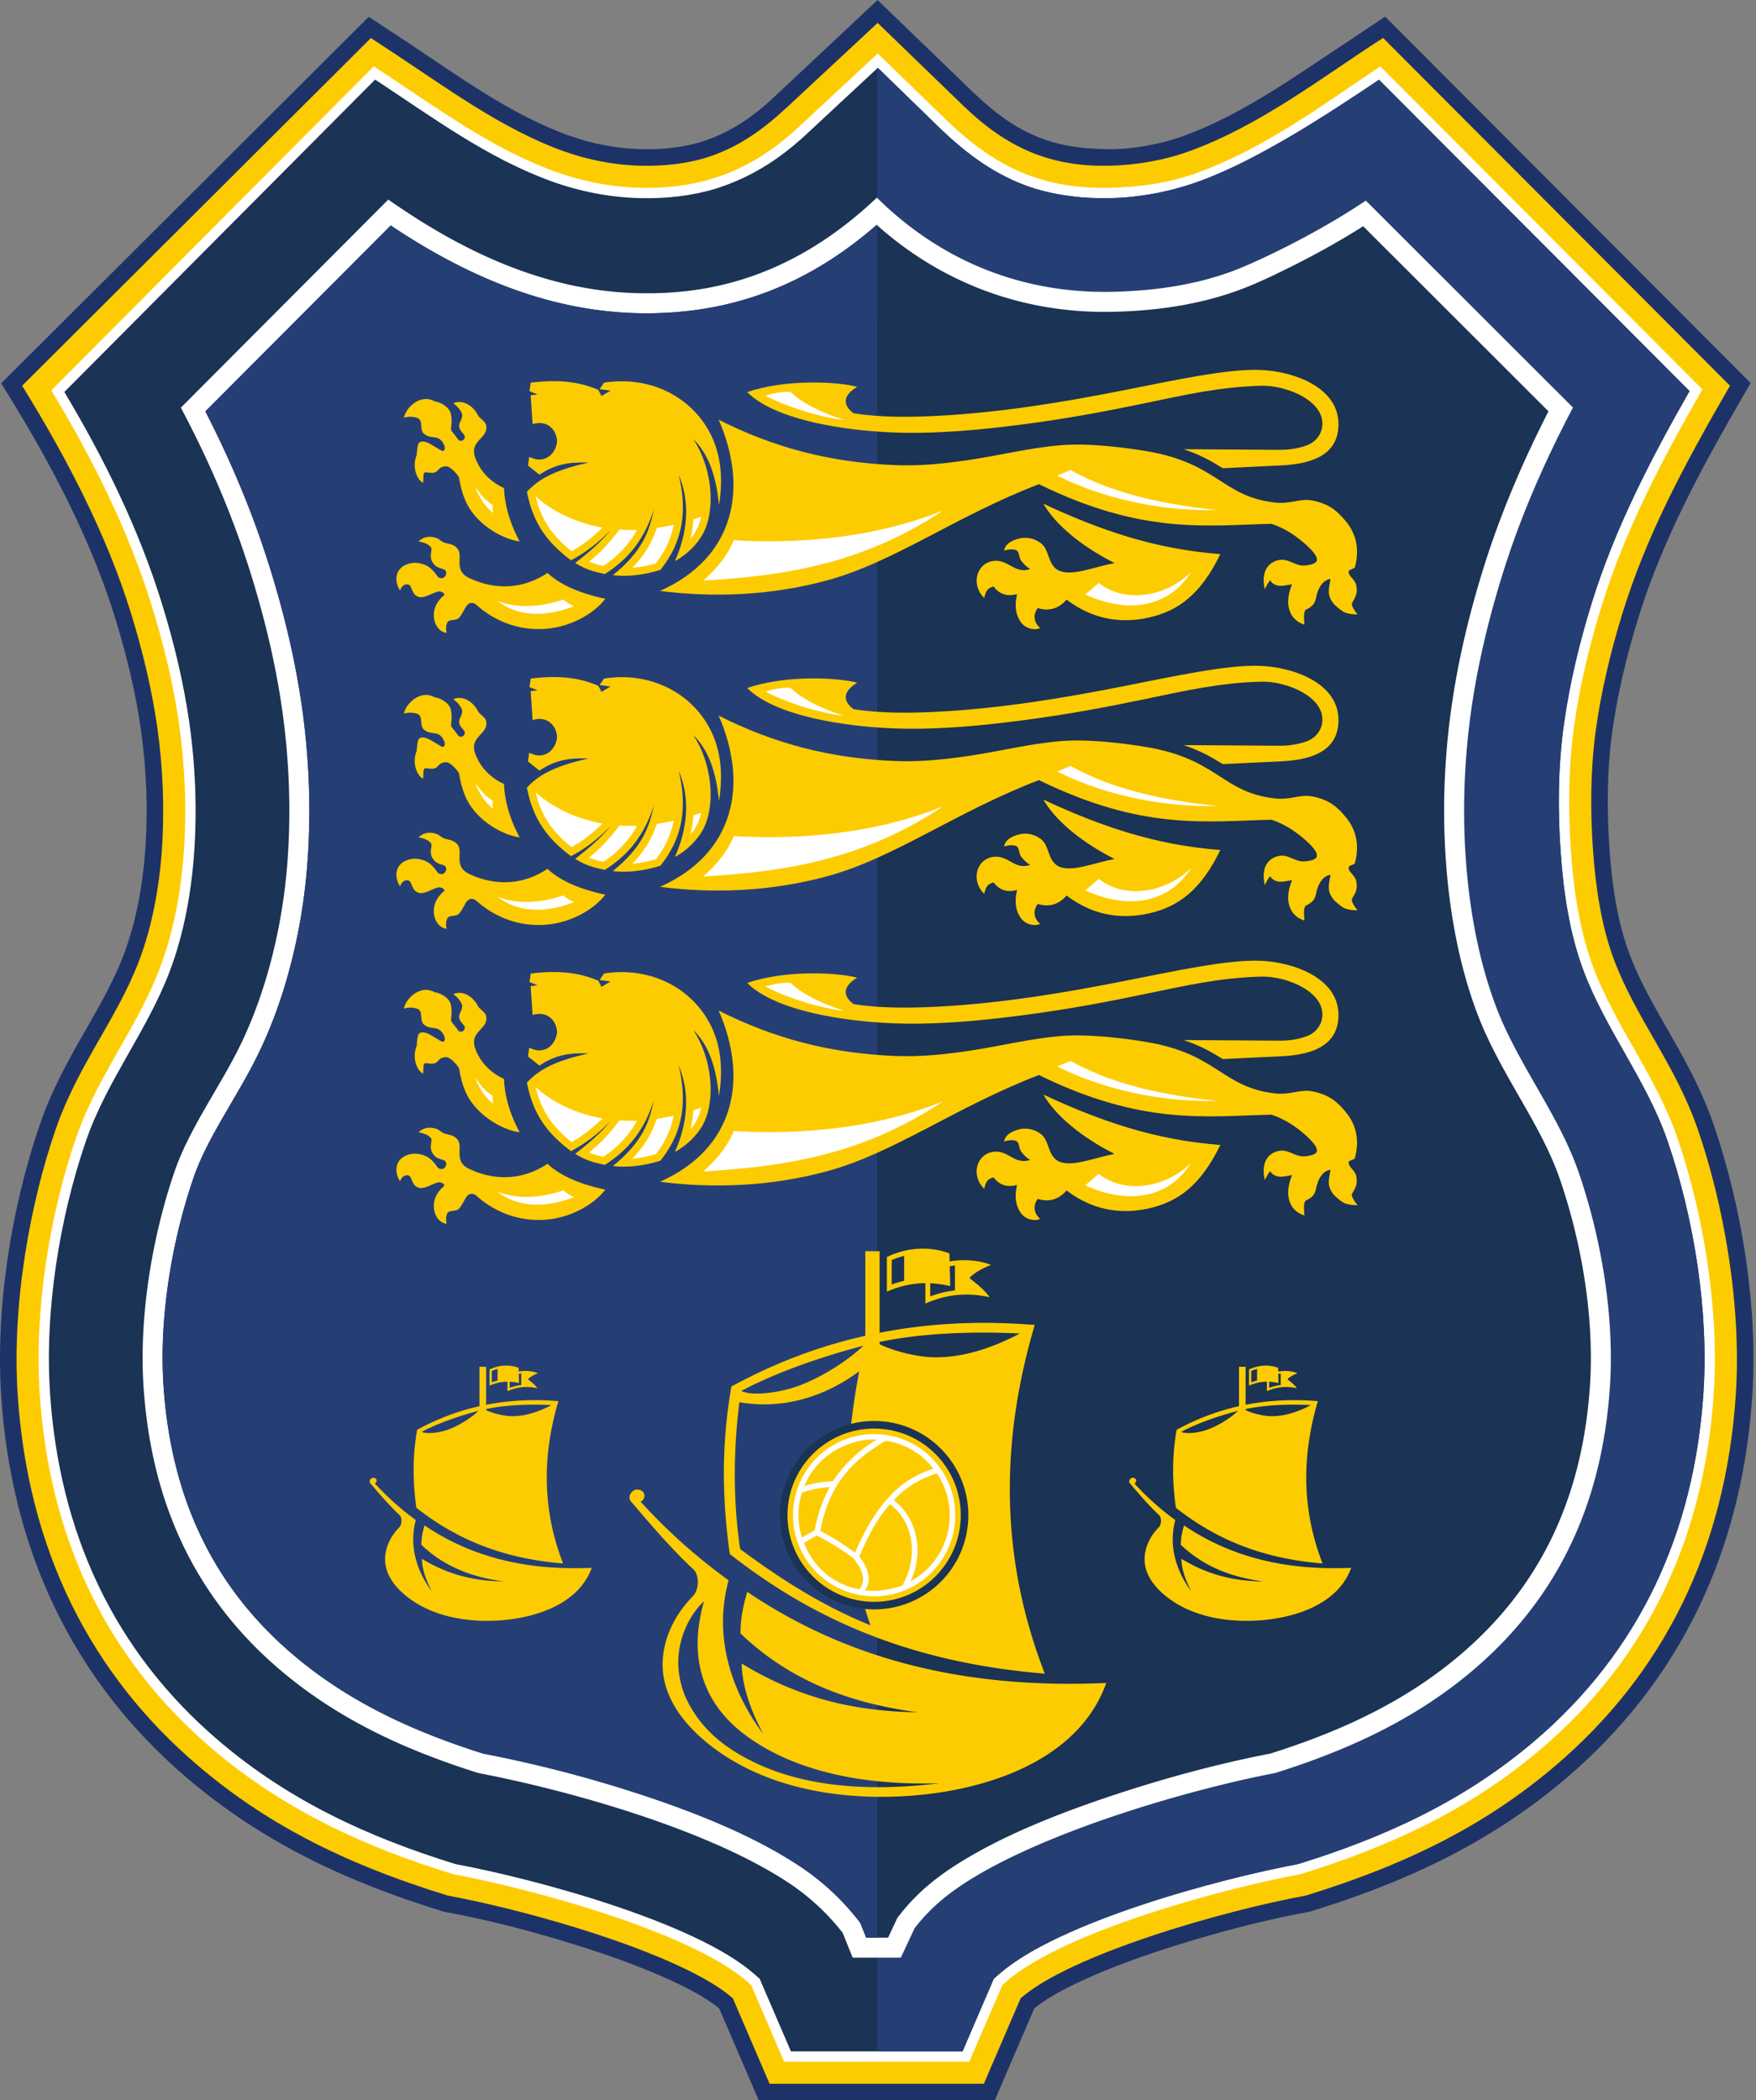
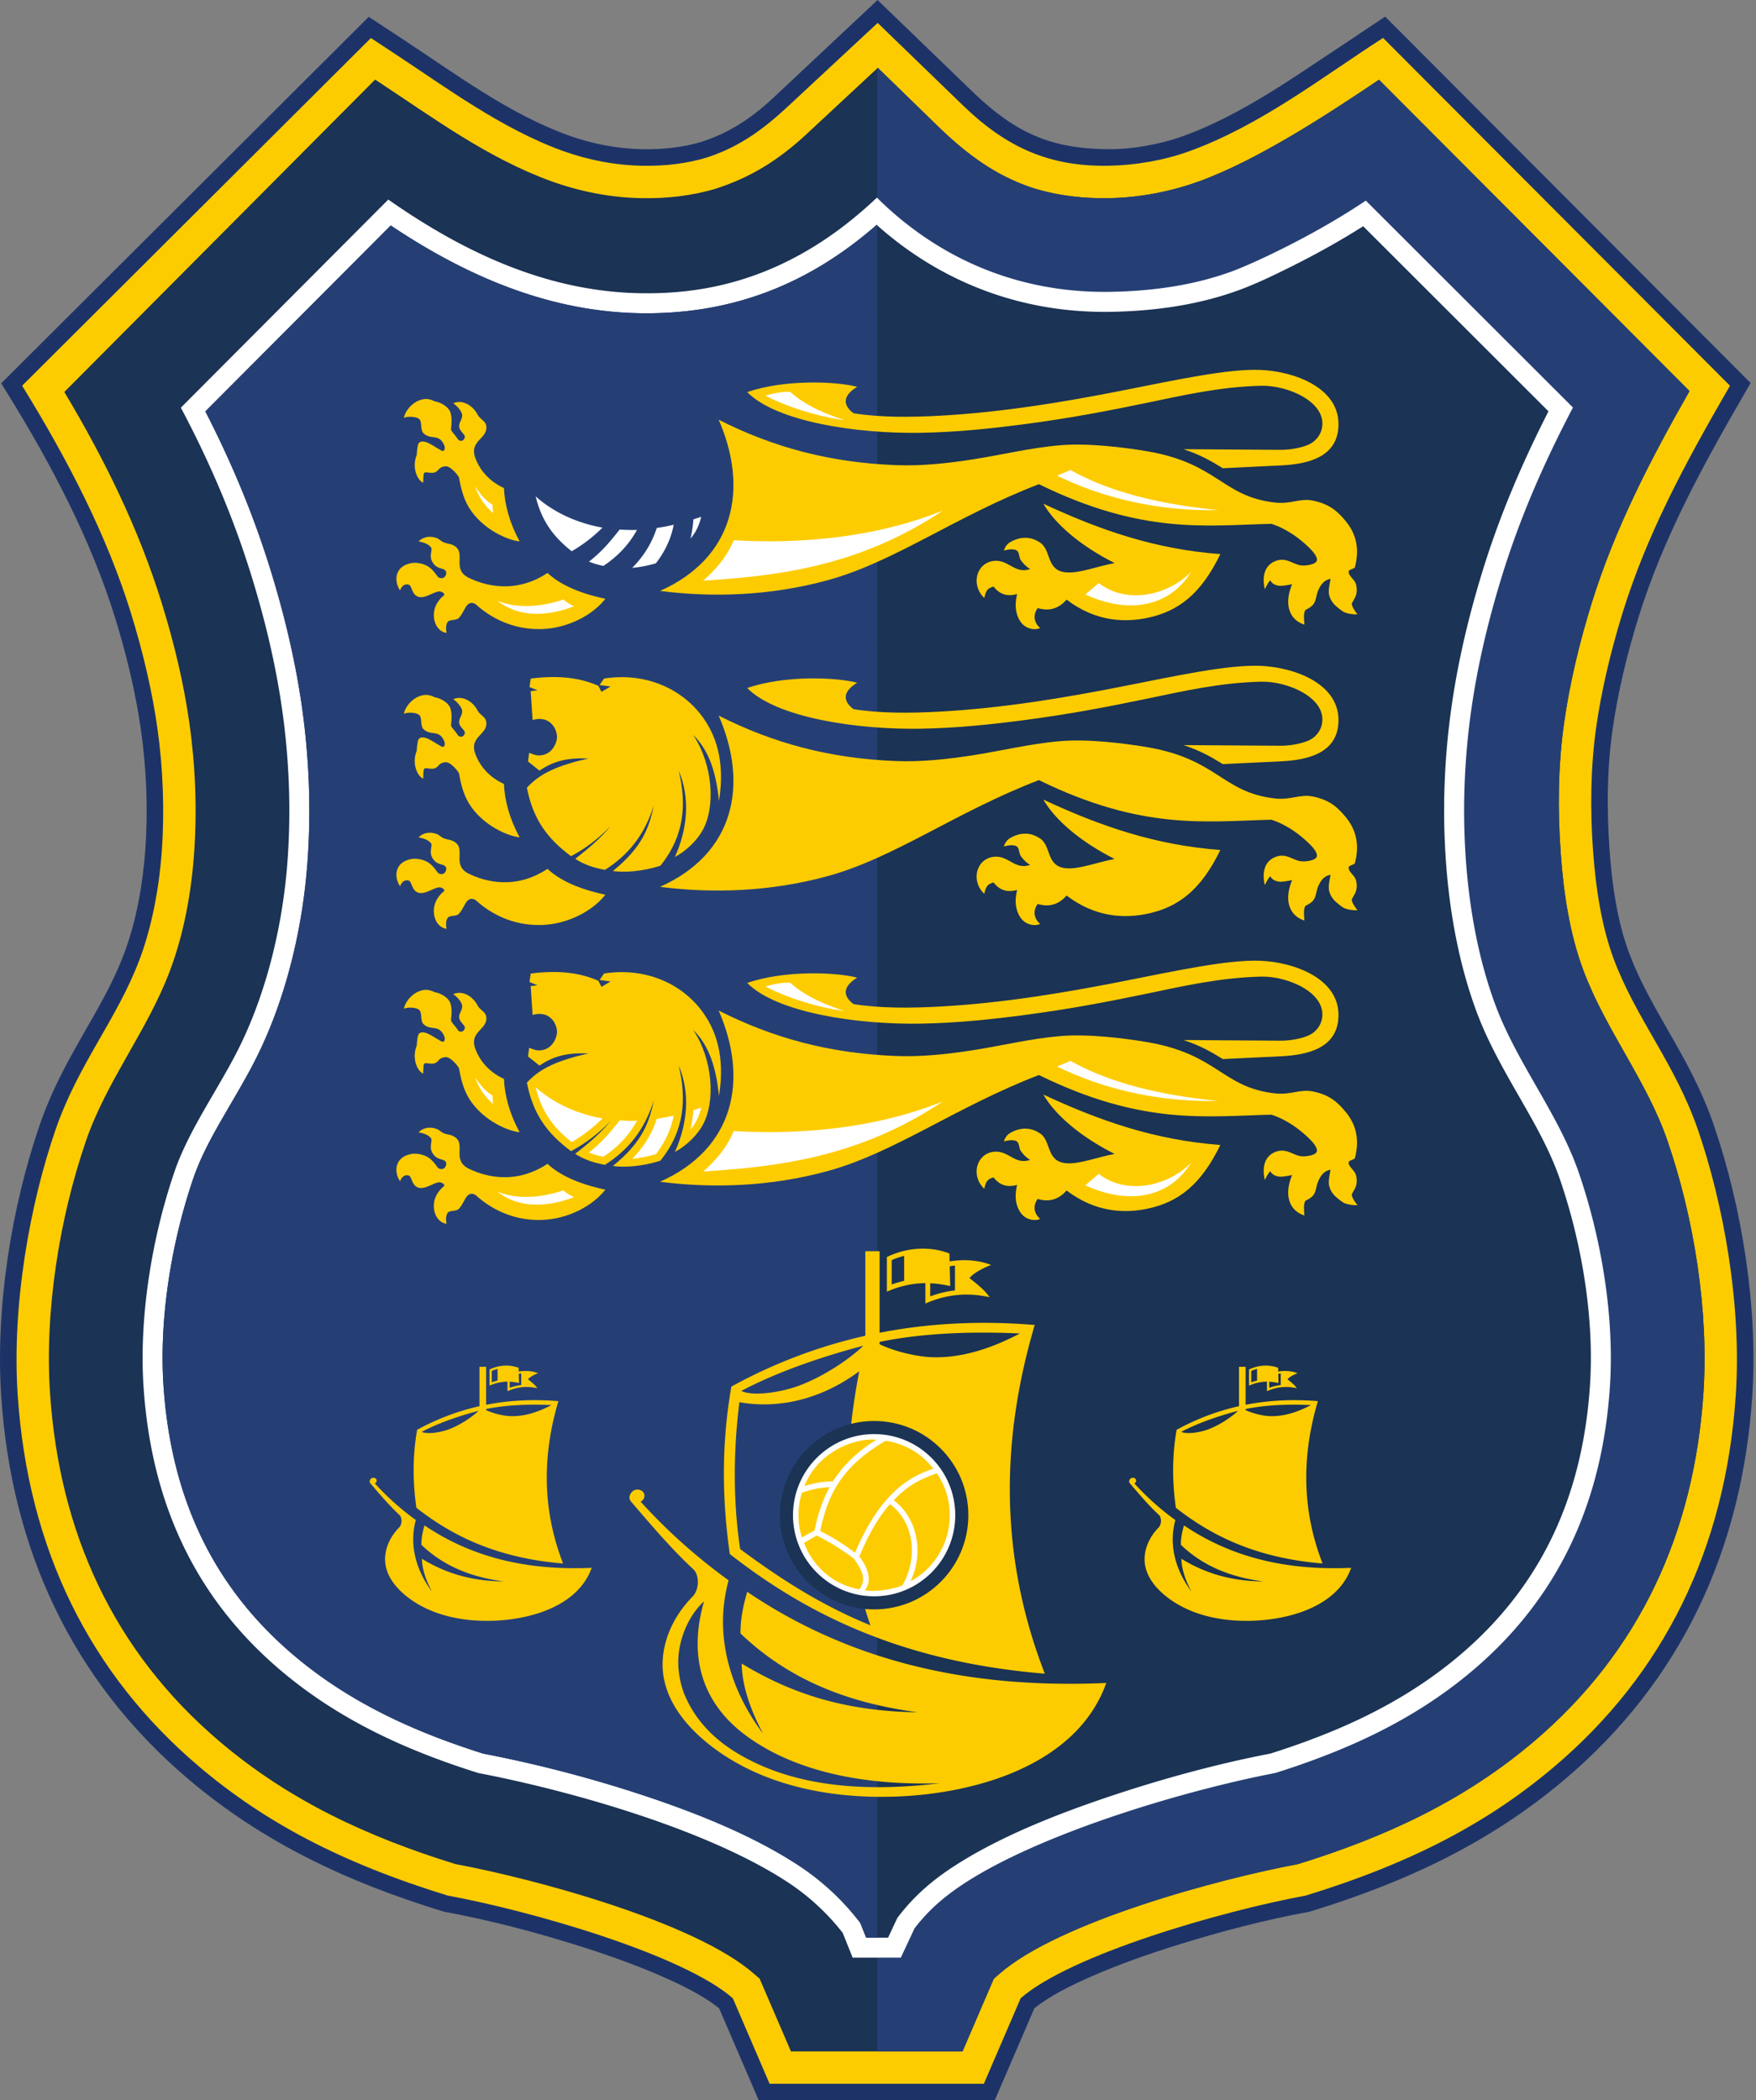
<svg xmlns="http://www.w3.org/2000/svg" width="418" height="500" fill="none">
  <rect width="100%" height="100%" fill="#808080" stroke="none" />
  <path fill="#1D3368" fill-rule="evenodd" d="M246.207 478.117 236.792 500h-56.186l-9.416-21.883c-3.755-3.059-9.119-5.636-13.422-7.528-6.752-2.969-13.825-5.443-20.867-7.634-10.073-3.139-20.643-5.912-31.026-7.817l-.228-.041-.22-.066c-22.5-6.914-42.602-16.219-60.644-31.533-27.747-23.55-42.061-54.815-44.49-91.012-1.41-20.988 2.367-44.931 9.174-64.727 1.785-5.198 4.08-10.125 6.67-14.965 2.336-4.365 4.881-8.613 7.283-12.947 2.308-4.161 4.454-8.385 6.129-12.846 2.91-7.759 4.454-16.496 5.04-24.743.665-9.405.293-19.048-1.027-28.388-1.275-9.04-3.47-18.083-6.167-26.802-5.794-18.718-15.213-36.553-25.48-53.176l-1.63-2.638 87.496-87.25 8.468 5.573c12.371 8.145 24.942 17.54 38.978 22.62 5.646 2.044 11.661 3.212 17.67 3.322 4.744.09 9.474-.376 14.028-1.733.255-.083.506-.165.758-.252 6.759-2.311 11.982-6.035 17.091-10.9L208.897 0l23.068 22.273c10.015 9.529 18.448 13.15 31.877 13.246 5.557.041 12.206-1.096 17.853-3.142 14.035-5.082 26.696-14.294 39.067-22.434l8.961-5.991 86.999 87.233-1.513 2.614c-9.89 17.074-19.351 34.338-25.211 53.269-2.697 8.719-4.892 17.762-6.166 26.802-1.317 9.34-1.361 18.99-.696 28.388.578 8.192 1.815 17.032 4.712 24.743 1.675 4.458 3.818 8.678 6.122 12.839 2.402 4.331 4.948 8.582 7.287 12.951 2.591 4.843 4.885 9.766 6.673 14.968 6.804 19.796 10.583 43.739 9.174 64.727-2.429 36.197-16.743 67.465-44.49 91.012-18.045 15.314-38.147 24.619-60.647 31.533l-.217.066-.228.041c-10.383 1.905-20.953 4.678-31.029 7.817-7.039 2.191-14.115 4.665-20.864 7.634-4.303 1.892-9.67 4.469-13.422 7.528Z" clip-rule="evenodd" />
  <path fill="#FDCC00" fill-rule="evenodd" d="M5.27 91.825 88.291 9.053l5.795 3.814c11.923 7.848 25.325 17.79 39.801 23.03 6.112 2.216 12.564 3.442 18.938 3.56 5.643.102 10.656-.531 15.262-1.91.292-.092.585-.189.875-.289 7.238-2.477 12.757-6.494 18.527-11.861l21.429-19.944 20.333 19.668c10.304 9.967 20.529 14.594 34.664 14.335 6.374-.117 13.099-1.254 19.21-3.466C300.1 29.844 314.8 18.303 329.228 9.033l82.576 82.792c-11.359 19.613-19.916 35.839-25.563 54.078-3.007 9.711-5.13 19.072-6.308 27.419-1.347 9.567-1.405 19.592-.723 29.215.644 9.084 2.087 18.21 4.954 25.848 5.36 14.28 14.617 24.867 20.043 40.652 5.926 17.239 10.442 41.255 8.971 63.183-2.453 36.528-17.16 66.253-43.112 88.277-15.568 13.216-33.689 22.913-59.252 30.768-19.864 3.642-56.003 14.042-67.858 24.443l-8.757 20.354h-51.001l-8.758-20.354c-11.854-10.401-47.99-20.801-67.854-24.443-25.563-7.855-43.684-17.552-59.256-30.768-25.948-22.024-40.655-51.749-43.108-88.277-1.471-21.931 3.042-45.944 8.967-63.183 5.43-15.785 14.683-26.372 20.047-40.652 2.867-7.638 4.637-16.764 5.282-25.848.682-9.623.296-19.648-1.054-29.215-1.175-8.347-3.3-17.708-6.305-27.419-5.647-18.239-14.897-36.277-25.89-54.078Z" clip-rule="evenodd" />
-   <path fill="#fff" fill-rule="evenodd" d="M309.557 446.16c21.167-6.531 40.115-15.241 57.109-29.665 25.849-21.939 39.005-50.912 41.269-84.625 1.326-19.761-2.288-42.489-8.695-61.123-4.979-14.48-14.646-26.266-19.996-40.518-3.218-8.575-4.63-18.211-5.274-27.323-.713-10.046-.644-20.33.765-30.317 1.34-9.529 3.641-19.048 6.487-28.236 5.677-18.341 14.521-35.102 24.022-51.666l-76.677-76.884c-13.388 8.902-27.223 19.413-43.749 25.397-6.594 2.388-13.791 3.376-20.809 3.507-15.727.29-26.699-4.664-38.378-15.782l-16.688-16.198-18.2 16.925c-11.138 10.604-22.969 15.331-38.017 15.055-7.018-.13-14.032-1.485-20.629-3.872-14.931-5.405-27.761-14.934-40.9-23.582l-2.226-1.467-76.753 77.146c9.829 16.278 18.331 33.262 23.954 51.421 2.842 9.188 5.143 18.707 6.487 28.236 1.405 9.977 1.805 20.268 1.092 30.317-.648 9.143-2.377 18.728-5.605 27.323-5.35 14.252-15.018 26.038-19.996 40.518-6.404 18.634-10.018 41.362-8.695 61.123 2.263 33.713 15.42 62.686 41.272 84.625 16.991 14.424 35.943 23.134 57.106 29.665 18.393 3.408 56.513 13.709 70.066 25.604l.892.782 7.862 18.266h44.087l7.862-18.266.889-.782c13.556-11.895 51.676-22.196 70.066-25.604Z" clip-rule="evenodd" />
  <path fill="#1B3354" fill-rule="evenodd" d="M308.97 443.77c20.725-6.405 39.453-15.014 56.106-29.149 25.384-21.543 38.193-49.934 40.405-82.913 1.312-19.548-2.205-41.662-8.565-60.159-4.902-14.259-14.652-26.279-19.975-40.452-3.321-8.85-4.761-18.614-5.426-28.012-.723-10.246-.651-20.653.782-30.833 1.368-9.692 3.683-19.279 6.574-28.622 5.532-17.867 14.08-34.355 23.306-50.533l-73.918-74.114c-12.33 8.292-28.96 19.168-42.781 24.17-6.853 2.481-14.132 3.883-21.422 4.018-5.957.11-11.892-.52-17.611-2.233l-.121-.034c-.348-.11-.696-.228-1.044-.345-8.402-2.877-14.976-7.782-21.346-13.846l-14.979-14.572-16.15 15.024c-6.37 6.063-12.94 10.517-21.346 13.394-.348.117-.696.235-1.044.345l-.121.034c-5.718 1.712-11.654 2.343-17.611 2.233-7.29-.135-14.569-1.537-21.421-4.017-15.155-5.488-28.078-15.062-41.417-23.844l-.552-.362-73.976 74.363c9.54 15.975 17.694 32.514 23.206 50.319 2.89 9.343 5.209 18.93 6.573 28.622 1.437 10.176 1.837 20.577 1.113 30.833-.668 9.422-2.429 19.151-5.757 28.012-5.319 14.173-15.068 26.197-19.97 40.452-6.36 18.497-9.881 40.611-8.569 60.159 2.215 32.983 15.02 61.37 40.408 82.913 16.653 14.135 35.38 22.744 56.106 29.149 18.831 3.503 56.996 13.773 71.097 26.148l1.309 1.147 7.441 17.291h40.849l7.438-17.291 1.309-1.147c14.104-12.375 52.269-22.645 71.1-26.148Z" clip-rule="evenodd" />
  <path fill="#253F75" fill-rule="evenodd" d="M308.97 443.77c20.726-6.405 39.453-15.014 56.107-29.149 25.384-21.543 38.192-49.934 40.404-82.913 1.313-19.548-2.205-41.662-8.564-60.159-4.903-14.259-14.652-26.279-19.975-40.452-3.321-8.85-4.761-18.614-5.426-28.012-.724-10.246-.651-20.653.782-30.833 1.368-9.692 3.683-19.279 6.573-28.622 5.533-17.867 14.08-34.355 23.306-50.533l-73.918-74.114c-12.33 8.292-28.959 19.168-42.781 24.17-6.852 2.481-14.132 3.883-21.421 4.018-5.957.11-11.893-.52-17.612-2.233l-.12-.034c-.348-.11-.696-.228-1.044-.345-8.403-2.877-14.976-7.782-21.346-13.846l-14.979-14.572-.155.144v472.071h20.322l7.438-17.291 1.309-1.147c14.105-12.375 52.269-22.645 71.1-26.148Z" clip-rule="evenodd" />
  <path fill="#fff" fill-rule="evenodd" d="M303.557 422.083c17.264-5.436 33.156-12.657 47.081-24.474 20.767-17.628 30.775-40.456 32.58-67.396 1.12-16.654-1.988-35.302-7.403-51.05-4.775-13.89-14.577-25.869-19.761-39.684-4.117-10.965-6.298-23.182-7.121-34.823-.838-11.83-.386-23.764 1.271-35.522 1.533-10.886 4.106-21.611 7.355-32.105 4.327-13.98 9.949-26.799 16.867-40.014L325.12 47.756c-12.53 8.454-27.268 15.186-32.046 16.915-9.161 3.318-18.862 4.623-28.608 4.802-22.135.407-41.19-8.01-55.728-22.427-21.546 20.453-42.395 23.017-56.465 22.755-22.517-.414-42.43-10.098-59.841-22.29L43.05 97.049c6.855 12.916 12.457 25.986 16.788 39.98 3.248 10.494 5.818 21.219 7.351 32.105 1.658 11.741 2.112 23.692 1.275 35.522-1.061 14.966-4.795 31.099-11.517 44.68-4.754 9.612-11.94 19.499-15.365 29.466-5.416 15.751-8.523 34.757-7.407 51.411 1.809 26.94 11.817 49.768 32.584 67.396 13.925 11.817 29.817 19.038 47.077 24.474 21.208 4.069 54.446 13.271 73.908 26.152a54.557 54.557 0 0 1 12.86 11.916l2.36 5.888h11.469l3.262-6.973c3.59-4.665 7.6-8.034 12.812-11.327 18.68-11.803 52.214-21.66 73.05-25.656Z" clip-rule="evenodd" />
  <path fill="#1B3354" fill-rule="evenodd" d="M115.007 417.464a306.212 306.212 0 0 1 39.85 10.511c11.999 4.062 24.925 9.281 35.512 16.292a59.318 59.318 0 0 1 13.99 12.96l.414.531 1.409 3.524h5.222l2.202-4.706.32-.413c3.983-5.175 8.53-8.964 14.039-12.444 10.78-6.811 24.036-11.979 36.101-16.03 12.406-4.165 25.459-7.745 38.323-10.225 16.523-5.223 31.854-12.182 45.169-23.482 19.785-16.795 29.194-38.444 30.916-64.089 1.079-16.082-1.929-33.975-7.159-49.182-2.515-7.314-6.538-14.128-10.363-20.815-3.472-6.067-6.89-12.182-9.353-18.742-4.296-11.444-6.553-23.991-7.414-36.159-.861-12.175-.396-24.44 1.309-36.525 1.568-11.138 4.196-22.107 7.518-32.849 4.061-13.112 9.377-25.514 15.589-37.7L324.49 53.855c-5.643 3.586-11.548 6.849-17.536 9.819-3.907 1.94-8.158 3.989-12.261 5.474-9.667 3.5-19.892 4.895-30.138 5.085-21.077.39-40.393-6.863-55.869-20.702-16.209 14.167-34.551 21.432-56.503 21.03-21.79-.4-41.396-8.99-59.173-20.885L48.882 97.939c6.236 12.13 11.459 24.622 15.5 37.685 3.324 10.739 5.95 21.708 7.52 32.846 1.702 12.078 2.167 24.353 1.306 36.525-1.11 15.689-5.002 32.315-11.996 46.45-2.243 4.534-4.86 8.885-7.396 13.26-2.877 4.958-5.867 10.211-7.738 15.644-5.233 15.221-8.237 33.452-7.156 49.544 1.723 25.645 11.128 47.294 30.913 64.089 13.316 11.3 28.646 18.259 45.172 23.482Z" clip-rule="evenodd" />
  <path fill="#253F75" fill-rule="evenodd" d="M115.007 417.464a306.212 306.212 0 0 1 39.85 10.511c11.999 4.062 24.925 9.281 35.512 16.292a59.318 59.318 0 0 1 13.99 12.96l.414.531 1.409 3.524h2.618V53.635l-.114-.104c-16.209 14.167-34.551 21.432-56.503 21.03-21.79-.4-41.396-8.99-59.173-20.885L48.882 97.939c6.236 12.13 11.459 24.622 15.5 37.685 3.324 10.739 5.95 21.708 7.52 32.846 1.702 12.078 2.167 24.353 1.306 36.525-1.11 15.689-5.002 32.315-11.996 46.45-2.243 4.534-4.86 8.885-7.396 13.26-2.877 4.958-5.867 10.211-7.738 15.644-5.233 15.221-8.237 33.452-7.156 49.544 1.723 25.645 11.128 47.294 30.913 64.089 13.316 11.3 28.646 18.259 45.172 23.482Z" clip-rule="evenodd" />
-   <path fill="#FDCC00" fill-rule="evenodd" d="m143.171 94.267-.734-1.443c-4.086-1.771-8.871-2.615-16.099-1.723l-.296 2.023 1.915.782-1.629.179.451 6.883c4.455-1.31 6.102 2.708 5.778 4.523-.348 1.971-1.826 3.986-4.386 3.911-.792-.021-1.216-.276-2.205-.61l-.272 2.05 2.718 2.17c4-2.691 7.438-3.021 11.679-2.894-7.441 1.695-11.575 3.58-14.669 6.97 1.516 7.627 4.882 12.092 10.504 16.298 3.473-1.853 6.432-4.086 9.419-7.152-2.422 2.915-5.185 5.268-8.423 7.786 2.294 1.454 4.316 2.084 7.065 2.629 5.554-3.497 9.509-8.355 11.683-15.486-1.099 5.154-2.546 9.908-9.781 15.758 2.67.379 7.018.138 11.321-1.268 5.801-7.238 6.246-14.738 4.344-22.641 2.842 6.611 2.057 14.039-.906 20.56 2.821-1.481 5.257-3.996 6.522-6.208 3.238-5.65 2.552-15.761-2.174-22.865 4.003 3.924 5.488 9.316 6.159 15.761 1.544-9.725-.854-16.071-4.299-20.536-4.882-6.315-13.322-10.135-23.048-8.626l-1.088 1.543 2.625.358-2.174 1.268Z" clip-rule="evenodd" />
  <path fill="#FDCC00" fill-rule="evenodd" d="M171.08 99.922c7.166 16.44 3.755 32.859-13.963 40.752 12.344 1.598 26.159 1.202 39.832-2.525 15.999-4.365 30.452-15.231 50.354-22.883 24.646 12.068 39.742 9.808 55.342 9.433 3.765 1.216 6.873 3.631 8.919 5.619 1.399 1.361 1.943 2.287 1.922 2.97-.031 1.068-2.449 1.381-3.434 1.34-2.164-.093-3.645-2.026-6.246-1.137-2.47.844-3.535 3.231-2.739 6.773.458-.803.789-1.671 1.34-2.102.19.524.913 1.141 2.036 1.285.823.104 2.212-.186 3.135-.375-1.902 4.503-.885 8.427 2.928 9.632-.099-1.188-.265-2.714.235-3.496 1.147-.552 1.615-.986 1.888-1.341.644-.83.606-1.805 1.019-2.945.345-.941 1.123-2.804 3.077-3.108-.279 1.592-.624 2.918-.283 4.031.321 1.048.913 1.905 1.785 2.615.548.451 1.313 1.147 2.029 1.392.858.293 1.826.43 2.887.393-.841-1.013-1.364-1.947-1.364-2.567.62-1.306 1.526-2.036 1.054-4.393-.296-1.484-2.15-2.239-1.733-3.451.414-.307.982-.397 1.395-.703 1.189-4.348.369-8.031-2.177-11.09-1.864-2.239-3.765-4.055-7.8-4.868-3.166-.634-5.136.92-9.174.444-12.461-1.464-13.477-9.346-30.303-12.195-5.664-.958-14.139-1.981-20.636-1.426-7.279.616-13.942 2.304-21.043 3.396-5.884.906-11.933 1.571-18.066 1.341-15.833-.603-29.335-4.286-42.216-10.811Z" clip-rule="evenodd" />
  <path fill="#FDCC00" fill-rule="evenodd" d="M281.734 106.936c4.11 1.385 6.487 2.766 9.339 4.53l13.867-.668c6.453-.31 12.933-1.971 13.615-8.644.999-9.798-10.573-13.798-18.621-14.094-7.731-.286-20.012 2.391-32.663 4.889-13.467 2.66-28.384 5.188-43.573 6.018-6.994.38-14.191.43-20.533-.589-3.6-2.725-1.171-5.074.882-6.29-5.013-1.313-17.226-1.826-26.176 1.257 7.004 7.131 26.338 9.925 41.148 9.691 8.854-.141 17.226-1.065 24.443-2.002 11.276-1.467 20.616-3.286 29.669-5.167 8.778-1.826 17.291-3.783 27.055-4.031 6.397-.162 15.83 3.938 14.466 10.194-.31 1.423-1.351 3.176-3.656 4.02-1.743.638-3.996 1.055-6.325 1.041l-22.937-.155ZM248.363 119.914c13.577 6.336 26.616 10.828 42.13 11.999-4.668 9.64-10.077 13.567-17.067 15.114-5.433 1.202-12.472 1.092-19.534-4.275-2.095 2.397-4.451 2.725-6.88 2.012-1.171 1.591-.909 3.486.596 4.743-1.488.689-3.624.042-4.64-1.443-.9-1.313-1.647-3.28-.858-6.632-1.716.462-3.821.513-5.592-1.788-1.919.434-1.919 1.73-2.229 2.701-3.29-3.173-1.846-8.303 2.205-8.806 3.597-.447 5.03 3.215 8.727 1.926-1.027-.62-1.623-1.302-2.178-2.036-.551-.73-.306-1.798-.964-2.332-.682-.555-2.229-.272-3.108-.031.417-1.358 1.175-1.861 1.871-2.212 1.164-.592 3.845-1.691 6.811.358 2.663 1.843 1.319 6.715 6.253 7.056 3.162.22 7.362-1.478 11.424-2.219-8.086-4.082-14.139-9.236-16.967-14.135ZM144.096 142.551c-2.918 3.762-8.802 7.042-15.261 7.211-6.873.182-12.175-2.822-15.414-5.757-.489-.445-1.495-.879-2.315.179-.582.748-.961 1.891-1.822 2.863-.748.84-2.326.248-2.808 1.144-.22.406-.434 1.185-.179 2.487-1.819-.296-2.704-1.864-2.949-3.28-.159-.923-.372-3.469 2.394-5.736.193-.441-.789-1.033-1.533-.83-1.419.382-3.021 1.554-4.392 1.295-1.909-.365-1.699-2.825-2.588-2.959-.885-.269-1.684.413-1.994 1.385-1.406-1.998-1.513-5.719 2.677-6.501 1.254-.234 2.931.131 4.023.816.617.39 1.254 1.079 1.702 1.658.352.447.555.83.786.95.606.31 1.157.2 1.502-.234.303-.382.468-1.051.069-1.454-.624-.637-1.895-.241-2.946-1.798-1.119-1.668.069-3.114-.492-3.745-.493-.555-1.196-1.027-2.922-1.35 1.078-1.089 2.67-1.413 4.327-.796.627.231 1.058.809 1.826 1.082.923.327 1.605.234 2.529.871 2.666 1.843-.979 5.585 3.521 7.624 1.939.879 9.815 4.455 18.489-1.275 2.626 2.433 6.763 4.641 13.77 6.15ZM123.692 128.884c-2.425-.234-7.335-2.194-10.718-6.201-1.912-2.26-2.983-4.73-3.714-9.009-.048-.289-1.946-2.801-3.234-2.67-1.744.179-1.444 1.071-2.55 1.468-.758.268-1.919-.128-2.315-.011-.441.135-.344.906-.431 2.481-1.398-.658-2.749-3.593-1.536-6.646.08-1.109.2-2.387.458-2.749.307-.431.879-.624 1.96-.231.844.31 2.036 1.141 3.418 1.923.782.444 1.03-.497.73-1.203-1.274-2.99-3.162-1.161-4.957-2.901-.775-.751-.324-2.442-.855-3.169-.437-.816-2.89-.947-3.8-.482.304-1.73 2.123-3.952 4.503-4.424.93-.186 1.819-.034 2.887.51 1.171.134 3.025 1.133 3.576 2.363.431.958.451 2.529.262 4.048-.093.734.503.917 1.667 2.643.273.406 1.306.623 1.595-.507.221-.864-1.86-1.588-1.229-3.355.203-.562.565-1.027.616-1.868.045-.737-1.054-2.18-2.136-2.883 2.112-.958 4.651.396 5.874 2.825.441.872 1.768 1.347 1.967 2.456.576 3.184-4.13 3.48-2.587 7.735.73 1.998 2.556 5.212 6.825 7.169.131 3.579 1.161 7.93 3.724 12.688Z" clip-rule="evenodd" />
  <path fill="#fff" fill-rule="evenodd" d="M127.508 118.172c1.388 5.67 4.006 9.433 8.578 13.06 2.715-1.567 5.085-3.41 7.328-5.622-5.791-1.03-11.493-3.497-15.906-7.438Zm19.992 7.899c-2.453 3.111-4.159 5.144-7.29 7.631 1.082.452 2.188.758 3.414 1.024 3.49-2.312 6.108-5.137 8.013-8.579-1.295.055-2.859-.003-4.137-.076Zm8.843-.378c-1.261 3.796-3.155 6.745-5.843 9.494a29.07 29.07 0 0 0 5.633-1.092c2.281-2.963 3.631-5.998 4.238-9.171a51.126 51.126 0 0 1-4.028.769Zm8.716-2.05a28.596 28.596 0 0 1-.689 4.578c.472-.568.893-1.161 1.234-1.757.596-1.037 1.023-2.198 1.305-3.428-.62.214-1.236.417-1.85.607ZM118.383 142.993c4.802 2.036 10.859 1.416 15.727-.282.737.675 1.519 1.161 2.539 1.602-4.462 1.791-12.289 3.462-18.266-1.32ZM113.059 115.82c1.033 2.615 2.218 4.493 4.334 6.308-.111-.689-.128-1.426-.142-1.974-1.774-1.02-2.904-2.559-4.192-4.334ZM174.665 128.604c-1.454 3.49-3.673 6.415-7.263 9.622 17.925-1.106 37.259-3.438 57.065-16.695-16.668 6.739-34.902 7.945-49.802 7.073ZM182.211 94.166c3.335 1.88 11.348 4.898 18.772 5.846-6.222-2.06-10.156-4.227-12.829-6.697-1.919-.138-3.835.3-5.943.85ZM251.641 113.221c9.673 4.806 23.099 8.548 38.299 8.207-14.68-1.461-26.155-4.52-35.092-9.53l-3.207 1.323ZM258.34 141.526l3.207-2.739c6.556 5.134 16.426 3.029 21.98-2.639-4.747 7.773-14.004 10.443-25.187 5.378Z" clip-rule="evenodd" />
  <path fill="#FDCC00" fill-rule="evenodd" d="m143.171 164.703-.738-1.44c-4.086-1.774-8.867-2.618-16.095-1.722l-.296 2.022 1.912.779-1.63.182.455 6.884c4.454-1.31 6.101 2.707 5.777 4.523-.351 1.967-1.826 3.982-4.389 3.91-.789-.024-1.216-.275-2.205-.613l-.272 2.05 2.718 2.174c4-2.691 7.442-3.022 11.683-2.898-7.445 1.695-11.579 3.58-14.673 6.973 1.516 7.628 4.882 12.092 10.507 16.299 3.473-1.854 6.429-4.086 9.419-7.152-2.422 2.914-5.184 5.267-8.423 7.786 2.295 1.45 4.317 2.084 7.063 2.625 5.557-3.493 9.511-8.354 11.682-15.482-1.096 5.154-2.543 9.904-9.781 15.758 2.67.378 7.018.137 11.321-1.272 5.805-7.234 6.246-14.738 4.348-22.637 2.838 6.611 2.053 14.038-.907 20.56 2.822-1.485 5.254-3.996 6.522-6.208 3.238-5.65 2.553-15.761-2.174-22.865 4 3.924 5.485 9.315 6.157 15.758 1.546-9.726-.851-16.072-4.3-20.533-4.878-6.315-13.319-10.136-23.048-8.63l-1.088 1.543 2.625.359-2.17 1.267Z" clip-rule="evenodd" />
  <path fill="#FDCC00" fill-rule="evenodd" d="M171.077 170.367c7.169 16.44 3.758 32.856-13.96 40.752 12.341 1.599 26.155 1.203 39.829-2.525 15.999-4.365 30.455-15.231 50.353-22.882 24.647 12.064 39.743 9.808 55.342 9.432 3.766 1.216 6.877 3.628 8.923 5.616 1.399 1.361 1.943 2.287 1.922 2.973-.031 1.068-2.449 1.381-3.434 1.337-2.167-.09-3.645-2.023-6.246-1.134-2.47.844-3.535 3.228-2.739 6.773.458-.806.789-1.671 1.34-2.101.186.523.91 1.137 2.036 1.281.823.107 2.212-.186 3.132-.375-1.902 4.506-.882 8.426 2.928 9.636-.1-1.189-.262-2.715.238-3.497 1.147-.551 1.612-.985 1.888-1.34.644-.83.606-1.809 1.019-2.946.345-.94 1.123-2.808 3.077-3.111-.279 1.592-.624 2.922-.283 4.035.317 1.043.913 1.901 1.781 2.614.552.448 1.317 1.148 2.033 1.392.858.293 1.826.431 2.884.393-.838-1.016-1.361-1.947-1.365-2.57.62-1.302 1.53-2.036 1.058-4.393-.3-1.481-2.15-2.235-1.733-3.448.414-.307.982-.396 1.392-.703 1.192-4.351.372-8.034-2.177-11.09-1.864-2.239-3.762-4.055-7.8-4.868-3.163-.637-5.137.92-9.171.445-12.464-1.464-13.481-9.347-30.303-12.196-5.664-.958-14.139-1.981-20.639-1.43-7.276.621-13.943 2.309-21.043 3.401-5.881.902-11.93 1.571-18.066 1.336-15.83-.599-29.332-4.285-42.216-10.807Z" clip-rule="evenodd" />
  <path fill="#FDCC00" fill-rule="evenodd" d="M281.734 177.378c4.11 1.385 6.487 2.77 9.339 4.53l13.867-.665c6.453-.31 12.933-1.971 13.615-8.647.999-9.795-10.577-13.794-18.624-14.091-7.728-.286-20.009 2.391-32.66 4.889-13.467 2.66-28.384 5.188-43.577 6.015-6.99.383-14.19.431-20.529-.586-3.604-2.725-1.171-5.074.878-6.29-5.009-1.316-17.222-1.83-26.172 1.257 7.004 7.128 26.334 9.926 41.145 9.688 8.857-.141 17.229-1.061 24.446-2.002 11.276-1.464 20.612-3.283 29.669-5.167 8.775-1.826 17.291-3.783 27.051-4.028 6.398-.162 15.834 3.938 14.47 10.191-.31 1.426-1.351 3.18-3.656 4.02-1.743.641-3.996 1.058-6.325 1.041l-22.937-.155ZM248.36 190.352c13.577 6.335 26.616 10.827 42.13 12.002-4.669 9.64-10.081 13.564-17.067 15.11-5.437 1.206-12.475 1.096-19.534-4.271-2.095 2.397-4.451 2.721-6.88 2.011-1.175 1.592-.913 3.487.596 4.744-1.492.689-3.624.038-4.644-1.447-.896-1.309-1.643-3.276-.854-6.628-1.719.462-3.824.513-5.592-1.791-1.919.437-1.922 1.729-2.232 2.704-3.287-3.173-1.843-8.306 2.208-8.809 3.597-.448 5.03 3.214 8.727 1.926-1.027-.617-1.627-1.299-2.178-2.033-.551-.73-.31-1.798-.964-2.332-.682-.555-2.233-.272-3.111-.031.42-1.358 1.178-1.861 1.87-2.215 1.165-.593 3.849-1.692 6.811.358 2.667 1.843 1.323 6.714 6.253 7.059 3.166.22 7.366-1.478 11.424-2.219-8.085-4.086-14.135-9.236-16.963-14.138ZM144.093 212.998c-2.915 3.759-8.802 7.038-15.258 7.211-6.873.182-12.175-2.822-15.414-5.757-.492-.445-1.495-.879-2.318.179-.579.748-.958 1.891-1.823 2.863-.744.837-2.325.248-2.804 1.14-.22.407-.437 1.185-.179 2.491-1.823-.3-2.704-1.867-2.949-3.28-.162-.926-.372-3.472 2.394-5.736.193-.441-.792-1.033-1.533-.833-1.419.385-3.021 1.557-4.392 1.295-1.912-.362-1.699-2.825-2.588-2.959-.885-.266-1.684.413-1.994 1.384-1.406-1.994-1.513-5.715 2.677-6.5 1.25-.235 2.931.134 4.02.82.62.389 1.254 1.078 1.705 1.653.352.448.552.83.786.951.606.314 1.157.203 1.498-.231.307-.382.469-1.051.073-1.454-.624-.637-1.899-.241-2.946-1.798-1.123-1.667.069-3.114-.492-3.745-.493-.554-1.196-1.026-2.922-1.35 1.075-1.092 2.667-1.413 4.327-.8.627.235 1.058.814 1.826 1.086.92.324 1.602.23 2.529.871 2.663 1.843-.982 5.585 3.521 7.624 1.939.879 9.811 4.455 18.486-1.278 2.625 2.436 6.766 4.644 13.77 6.153ZM123.692 199.329c-2.429-.234-7.335-2.198-10.718-6.201-1.912-2.263-2.983-4.73-3.714-9.012-.048-.286-1.946-2.798-3.238-2.667-1.743.179-1.443 1.068-2.549 1.465-.755.272-1.919-.128-2.312-.007-.441.131-.348.902-.431 2.477-1.398-.655-2.749-3.59-1.54-6.646.08-1.106.204-2.384.462-2.749.307-.431.875-.624 1.96-.228.841.307 2.036 1.141 3.414 1.923.782.441 1.034-.496.731-1.202-1.271-2.994-3.159-1.165-4.954-2.901-.775-.751-.324-2.446-.858-3.17-.434-.816-2.887-.947-3.797-.482.304-1.729 2.123-3.952 4.503-4.424.93-.186 1.816-.034 2.884.51 1.171.135 3.028 1.134 3.579 2.364.431.957.451 2.525.259 4.048-.09.733.503.913 1.667 2.642.272.403 1.309.62 1.598-.506.221-.865-1.86-1.592-1.229-3.356.203-.565.565-1.027.616-1.867.045-.737-1.054-2.181-2.139-2.884 2.115-.957 4.651.396 5.877 2.825.441.872 1.764 1.347 1.964 2.453.579 3.187-4.131 3.483-2.584 7.734.727 2.002 2.556 5.216 6.825 7.173.127 3.576 1.157 7.927 3.724 12.688Z" clip-rule="evenodd" />
-   <path fill="#fff" fill-rule="evenodd" d="M127.508 188.617c1.388 5.674 4.003 9.436 8.578 13.061 2.715-1.565 5.085-3.411 7.328-5.619-5.795-1.034-11.493-3.497-15.906-7.442Zm19.992 7.903c-2.453 3.111-4.159 5.14-7.294 7.631 1.086.451 2.188.758 3.418 1.023 3.49-2.315 6.108-5.14 8.013-8.578-1.295.052-2.863-.003-4.137-.076Zm8.843-.379c-1.264 3.793-3.159 6.746-5.843 9.491a28.539 28.539 0 0 0 5.633-1.092c2.277-2.959 3.631-5.994 4.234-9.167a52.065 52.065 0 0 1-4.024.768Zm8.716-2.05a29.455 29.455 0 0 1-.689 4.579c.472-.572.889-1.161 1.23-1.757.596-1.04 1.023-2.198 1.309-3.428-.62.21-1.236.414-1.85.606ZM118.383 213.434c4.799 2.033 10.859 1.416 15.723-.286.737.676 1.523 1.165 2.543 1.602-4.465 1.795-12.289 3.466-18.266-1.316ZM113.059 186.266c1.033 2.614 2.218 4.492 4.33 6.308-.11-.689-.124-1.427-.138-1.978-1.777-1.02-2.907-2.556-4.192-4.33ZM174.665 199.042c-1.458 3.489-3.673 6.411-7.263 9.622 17.922-1.11 37.259-3.442 57.065-16.695-16.668 6.738-34.906 7.944-49.802 7.073ZM182.211 164.608c3.331 1.885 11.345 4.899 18.769 5.85-6.222-2.06-10.153-4.23-12.826-6.697-1.919-.141-3.838.3-5.943.847ZM251.641 183.663c9.673 4.81 23.099 8.551 38.299 8.21-14.68-1.464-26.159-4.52-35.092-9.529l-3.207 1.319ZM258.34 211.964l3.207-2.736c6.556 5.134 16.426 3.029 21.98-2.642-4.747 7.772-14.008 10.445-25.187 5.378Z" clip-rule="evenodd" />
  <path fill="#FDCC00" fill-rule="evenodd" d="m143.171 234.923-.738-1.44c-4.086-1.774-8.867-2.618-16.095-1.726l-.296 2.023 1.912.782-1.63.182.455 6.88c4.454-1.306 6.101 2.711 5.777 4.524-.351 1.97-1.826 3.986-4.389 3.913-.789-.024-1.216-.279-2.205-.613l-.272 2.05 2.718 2.174c4-2.694 7.442-3.022 11.683-2.898-7.445 1.695-11.579 3.58-14.673 6.97 1.516 7.631 4.882 12.095 10.507 16.302 3.473-1.854 6.429-4.089 9.419-7.156-2.422 2.915-5.184 5.268-8.423 7.79 2.295 1.45 4.317 2.084 7.063 2.625 5.557-3.497 9.511-8.354 11.682-15.486-1.096 5.154-2.543 9.908-9.781 15.758 2.67.383 7.018.138 11.321-1.268 5.805-7.234 6.246-14.738 4.348-22.641 2.838 6.611 2.053 14.042-.907 20.561 2.822-1.482 5.254-3.993 6.522-6.205 3.238-5.654 2.553-15.765-2.174-22.869 4 3.928 5.485 9.316 6.157 15.762 1.546-9.726-.851-16.072-4.3-20.533-4.878-6.318-13.319-10.136-23.048-8.63l-1.088 1.543 2.625.359-2.17 1.267Z" clip-rule="evenodd" />
  <path fill="#FDCC00" fill-rule="evenodd" d="M171.077 240.578c7.169 16.44 3.758 32.859-13.96 40.752 12.341 1.599 26.155 1.206 39.829-2.525 15.999-4.362 30.455-15.231 50.353-22.882 24.647 12.068 39.743 9.808 55.342 9.436 3.766 1.212 6.877 3.627 8.923 5.615 1.399 1.361 1.943 2.288 1.922 2.97-.031 1.071-2.449 1.381-3.434 1.34-2.167-.09-3.645-2.026-6.246-1.137-2.47.848-3.535 3.232-2.739 6.773.458-.803.789-1.671 1.34-2.098.186.524.91 1.137 2.036 1.282.823.106 2.212-.186 3.132-.376-1.902 4.503-.882 8.427 2.928 9.636-.1-1.188-.262-2.715.238-3.5 1.147-.551 1.612-.982 1.888-1.34.644-.831.606-1.806 1.019-2.942.345-.944 1.123-2.808 3.077-3.111-.279 1.591-.624 2.918-.283 4.03.317 1.048.913 1.906 1.781 2.615.552.452 1.317 1.147 2.033 1.392.858.293 1.826.434 2.884.393-.838-1.013-1.361-1.947-1.365-2.567.62-1.302 1.53-2.036 1.058-4.392-.3-1.485-2.15-2.24-1.733-3.452.414-.307.982-.393 1.392-.703 1.192-4.348.372-8.031-2.177-11.09-1.864-2.239-3.762-4.055-7.8-4.864-3.163-.638-5.137.916-9.171.444-12.464-1.464-13.481-9.346-30.303-12.195-5.664-.962-14.139-1.981-20.639-1.43-7.276.616-13.943 2.308-21.043 3.4-5.881.903-11.93 1.571-18.066 1.337-15.83-.603-29.332-4.286-42.216-10.811Z" clip-rule="evenodd" />
  <path fill="#FDCC00" fill-rule="evenodd" d="M281.734 247.592c4.11 1.385 6.487 2.769 9.339 4.53l13.867-.665c6.453-.31 12.933-1.974 13.615-8.647.999-9.795-10.577-13.798-18.624-14.094-7.728-.283-20.009 2.391-32.66 4.889-13.467 2.659-28.384 5.191-43.577 6.018-6.99.382-14.19.431-20.529-.589-3.604-2.725-1.171-5.071.878-6.291-5.009-1.312-17.222-1.826-26.172 1.258 7.004 7.131 26.334 9.928 41.145 9.691 8.857-.142 17.229-1.061 24.446-2.002 11.276-1.467 20.612-3.286 29.669-5.168 8.775-1.825 17.291-3.782 27.051-4.03 6.398-.162 15.834 3.937 14.47 10.194-.31 1.423-1.351 3.176-3.656 4.02-1.743.641-3.996 1.058-6.325 1.041l-22.937-.155ZM248.36 260.57c13.577 6.336 26.616 10.828 42.13 12.003-4.669 9.636-10.081 13.563-17.067 15.11-5.437 1.203-12.475 1.092-19.534-4.272-2.095 2.398-4.451 2.722-6.88 2.009-1.175 1.591-.913 3.49.596 4.744-1.492.692-3.624.041-4.644-1.444-.896-1.309-1.643-3.28-.854-6.628-1.719.458-3.824.51-5.592-1.792-1.919.438-1.922 1.73-2.232 2.701-3.287-3.173-1.843-8.302 2.208-8.805 3.597-.448 5.03 3.214 8.727 1.925-1.027-.616-1.627-1.302-2.178-2.032-.551-.734-.31-1.798-.964-2.336-.682-.551-2.233-.272-3.111-.031.42-1.357 1.178-1.86 1.87-2.212 1.165-.592 3.849-1.691 6.811.359 2.667 1.843 1.323 6.714 6.253 7.059 3.166.22 7.366-1.482 11.424-2.219-8.085-4.086-14.135-9.236-16.963-14.139ZM144.093 283.214c-2.915 3.762-8.802 7.041-15.258 7.214-6.873.182-12.175-2.825-15.414-5.757-.492-.445-1.495-.879-2.318.175-.579.748-.958 1.892-1.823 2.863-.744.841-2.325.248-2.804 1.144-.22.407-.437 1.185-.179 2.491-1.823-.3-2.704-1.867-2.949-3.28-.162-.927-.372-3.472 2.394-5.739.193-.438-.792-1.03-1.533-.831-1.419.386-3.021 1.558-4.392 1.296-1.912-.365-1.699-2.825-2.588-2.96-.885-.268-1.684.414-1.994 1.385-1.406-1.994-1.513-5.719 2.677-6.501 1.25-.234 2.931.131 4.02.82.62.386 1.254 1.075 1.705 1.654.352.448.552.83.786.951.606.313 1.157.203 1.498-.231.307-.386.469-1.051.073-1.457-.624-.638-1.899-.238-2.946-1.795-1.123-1.671.069-3.114-.492-3.748-.493-.552-1.196-1.027-2.922-1.351 1.075-1.088 2.667-1.409 4.327-.796.627.231 1.058.813 1.826 1.082.92.327 1.602.234 2.529.875 2.663 1.84-.982 5.581 3.521 7.624 1.939.875 9.811 4.451 18.486-1.278 2.625 2.432 6.766 4.644 13.77 6.15ZM123.692 269.538c-2.429-.231-7.335-2.194-10.718-6.198-1.912-2.263-2.983-4.733-3.714-9.012-.048-.286-1.946-2.801-3.238-2.666-1.743.175-1.443 1.068-2.549 1.464-.755.269-1.919-.128-2.312-.007-.441.131-.348.903-.431 2.477-1.398-.655-2.749-3.593-1.54-6.646.08-1.109.204-2.384.462-2.749.307-.43.875-.623 1.96-.227.841.306 2.036 1.137 3.414 1.919.782.444 1.034-.493.731-1.199-1.271-2.994-3.159-1.165-4.954-2.901-.775-.751-.324-2.446-.858-3.173-.434-.813-2.887-.947-3.797-.479.304-1.729 2.123-3.951 4.503-4.427.93-.182 1.816-.031 2.884.514 1.171.134 3.028 1.13 3.579 2.363.431.954.451 2.525.259 4.048-.09.734.503.913 1.667 2.642.272.403 1.309.62 1.598-.51.221-.861-1.86-1.588-1.229-3.355.203-.562.565-1.027.616-1.867.045-.738-1.054-2.181-2.139-2.88 2.115-.962 4.651.392 5.877 2.825.441.868 1.764 1.347 1.964 2.452.579 3.187-4.131 3.483-2.584 7.735.727 1.998 2.556 5.216 6.825 7.172.127 3.576 1.157 7.928 3.724 12.685Z" clip-rule="evenodd" />
  <path fill="#fff" fill-rule="evenodd" d="M127.508 258.828c1.388 5.671 4.003 9.436 8.578 13.06 2.715-1.564 5.085-3.41 7.328-5.622-5.795-1.03-11.493-3.493-15.906-7.438Zm19.992 7.903c-2.453 3.111-4.159 5.14-7.294 7.631 1.086.448 2.188.758 3.418 1.023 3.49-2.315 6.108-5.14 8.013-8.578-1.295.052-2.863-.003-4.137-.076Zm8.843-.379c-1.264 3.793-3.159 6.746-5.843 9.491a28.757 28.757 0 0 0 5.633-1.092c2.277-2.962 3.631-5.994 4.234-9.17a52.575 52.575 0 0 1-4.024.771Zm8.716-2.05a29.405 29.405 0 0 1-.689 4.575c.472-.568.889-1.161 1.23-1.757.596-1.037 1.023-2.194 1.309-3.424-.62.21-1.236.413-1.85.606ZM118.383 283.653c4.799 2.033 10.859 1.416 15.723-.286.737.675 1.523 1.161 2.543 1.602-4.465 1.792-12.289 3.466-18.266-1.316ZM113.059 256.484c1.033 2.615 2.218 4.489 4.33 6.308-.11-.692-.124-1.429-.138-1.977-1.777-1.02-2.907-2.56-4.192-4.331ZM174.665 269.257c-1.458 3.49-3.673 6.415-7.263 9.622 17.922-1.106 37.259-3.438 57.065-16.691-16.668 6.735-34.906 7.944-49.802 7.069ZM182.211 234.827c3.331 1.885 11.345 4.899 18.769 5.85-6.222-2.06-10.153-4.231-12.826-6.697-1.919-.142-3.838.299-5.943.847ZM251.641 253.882c9.673 4.809 23.099 8.547 38.299 8.206-14.68-1.461-26.159-4.52-35.092-9.526l-3.207 1.32ZM258.34 282.182l3.207-2.735c6.556 5.13 16.426 3.025 21.98-2.642-4.747 7.772-14.008 10.445-25.187 5.377Z" clip-rule="evenodd" />
  <path fill="#FDCC00" fill-rule="evenodd" d="M313.706 333.557c-3.983 13.47-3.697 26.265 1.119 38.651-15.809-1.292-26.43-6.612-34.919-13.264-.865-6.077-.937-12.206.176-18.559a56.72 56.72 0 0 1 14.848-5.633v-9.367h1.581v9.037c5.619-1.099 11.362-1.347 17.195-.865Zm-16.389-7.534v3.837c1.561-.671 2.96-.93 4.269-.94v2.267c2.611-1.168 4.995-1.182 7.107-.706-.441-.686-1.195-1.32-2.219-2.119.414-.527 1.43-1.092 2.395-1.454-1.209-.496-2.87-.682-4.599-.4l-.021-.882c-1.833-.706-4.365-.837-6.932.397Zm4.803 2.911c.761.034 1.495.148 2.215.31l-.052-2.191c.193-.035.386-.062.583-.086v2.759c-.927.103-1.84.324-2.746.662v-1.454Zm-4.269-2.567v2.708c.465-.169.924-.307 1.382-.413v-2.767a8.53 8.53 0 0 0-1.382.472Zm-1.34 9.068v.255c1.513.737 4.028 1.405 5.974 1.443 2.946.062 6.091-.806 9.574-2.635-5.033-.235-10.611-.087-15.548.937Zm-26.489 17.711c2.959 3.249 6.094 6.053 9.753 8.719-1.788 6.543.541 12.62 3.821 16.998-1.406-2.649-2.326-5.302-2.374-7.775 5.96 3.617 11.965 5.285 19.506 5.402-7.576-1.017-14.173-3.507-19.637-8.74 0-1.713.31-3.073.748-4.613 11.151 7.537 24.177 10.793 39.794 10.104-3.132 8.806-13.801 12.151-22.869 12.571-7.004.324-14.497-.947-20.291-5.109-3.208-2.305-5.964-5.526-6.015-9.405-.028-2.325.906-5.161 3.321-7.634.823-.844.699-2.415.131-2.987-2.34-2.146-4.813-5.047-6.956-7.559-.331-.389-.09-.84.079-1.026a.84.84 0 0 1 .923-.242c.638.207.655.989.066 1.296Zm11.159-12.278c4.378-2.326 9.808-4.042 13.528-5.006-1.612 1.55-4.478 3.441-7.158 4.434-1.981.733-5.096 1.199-6.37.572ZM132.917 333.557c-3.983 13.47-3.697 26.265 1.119 38.651-15.809-1.292-26.43-6.612-34.92-13.264-.864-6.077-.936-12.206.177-18.559a56.756 56.756 0 0 1 14.844-5.633v-9.367h1.582v9.037c5.622-1.099 11.365-1.347 17.198-.865Zm-16.392-7.534v3.837c1.564-.671 2.959-.93 4.272-.94v2.267c2.611-1.168 4.995-1.182 7.107-.706-.441-.686-1.195-1.32-2.219-2.119.414-.527 1.43-1.092 2.395-1.454-1.209-.496-2.87-.682-4.599-.4l-.021-.882c-1.836-.706-4.365-.837-6.935.397Zm4.806 2.911c.761.034 1.495.148 2.215.31l-.052-2.191c.193-.035.386-.062.583-.086v2.759c-.927.103-1.84.324-2.746.662v-1.454Zm-4.269-2.567v2.708c.465-.169.924-.307 1.382-.413v-2.767a8.53 8.53 0 0 0-1.382.472Zm-1.343 9.068v.255c1.516.737 4.031 1.405 5.974 1.443 2.949.062 6.09-.806 9.577-2.635-5.033-.235-10.614-.087-15.551.937Zm-26.486 17.711c2.96 3.249 6.094 6.053 9.753 8.719-1.788 6.543.54 12.62 3.821 16.998-1.406-2.649-2.329-5.302-2.374-7.775 5.96 3.617 11.965 5.285 19.503 5.402-7.573-1.017-14.17-3.507-19.634-8.74 0-1.713.31-3.073.748-4.613 11.151 7.537 24.177 10.793 39.794 10.104-3.132 8.806-13.801 12.151-22.869 12.571-7.007.324-14.497-.947-20.291-5.109-3.208-2.305-5.964-5.526-6.015-9.405-.031-2.325.906-5.161 3.32-7.634.824-.844.7-2.415.132-2.987-2.34-2.146-4.813-5.047-6.956-7.559-.33-.389-.09-.84.08-1.026a.84.84 0 0 1 .922-.242c.638.207.655.989.066 1.296Zm11.159-12.278c4.378-2.326 9.808-4.042 13.528-5.006-1.612 1.55-4.478 3.441-7.158 4.434-1.981.733-5.096 1.199-6.37.572ZM246.308 315.424c-8.551 28.929-7.941 56.41 2.404 83.013-33.951-2.777-56.761-14.208-74.992-28.491-1.854-13.05-2.012-26.21.379-39.856 10.373-5.685 21.018-9.65 31.884-12.096v-20.116h3.397v19.4c12.068-2.36 24.401-2.887 36.928-1.854Zm-41.768 11.017c-4.128 21.26-3.811 41.734 2.645 60.479-12.244-5.006-22.096-11.558-30.995-18.145-1.637-10.835-1.699-22.931-.186-34.964 10.001 1.763 20.047-1.072 28.536-7.37Zm6.569-27.195v8.244c3.356-1.447 6.357-2.005 9.168-2.019v4.861c5.612-2.501 10.731-2.532 15.268-1.516-.944-1.471-2.563-2.828-4.768-4.551.889-1.13 3.07-2.342 5.144-3.124-2.594-1.058-6.163-1.461-9.877-.855l-.045-1.891c-3.938-1.516-9.374-1.802-14.89.851Zm10.318 6.246c1.633.076 3.208.324 4.761.672l-.113-4.71c.413-.072.827-.131 1.247-.179v5.922c-1.988.224-3.948.7-5.895 1.426v-3.131Zm-9.167-5.509v5.815a24.758 24.758 0 0 1 2.966-.885v-5.946a19.394 19.394 0 0 0-2.966 1.016Zm-2.88 19.475v.551c3.252 1.582 8.654 3.015 12.829 3.101 6.332.128 13.081-1.733 20.564-5.66-10.811-.507-22.793-.186-33.393 2.008Zm-56.885 38.038c6.356 6.979 13.084 12.998 20.942 18.724-3.838 14.056 1.161 27.102 8.206 36.507-3.017-5.694-4.995-11.386-5.095-16.698 12.799 7.765 25.694 11.351 41.886 11.603-16.265-2.184-30.431-7.531-42.165-18.772 0-3.68.658-6.605 1.602-9.905 23.95 16.185 51.928 23.182 85.466 21.697-6.725 18.91-29.638 26.093-49.113 26.999-15.048.696-31.137-2.032-43.584-10.976-6.883-4.943-12.806-11.865-12.912-20.195-.066-4.999 1.943-11.086 7.128-16.395 1.767-1.812 1.505-5.188.282-6.415-5.023-4.606-10.335-10.838-14.938-16.233-.713-.834-.196-1.805.172-2.205.41-.451 1.082-.813 1.981-.52 1.368.444 1.402 2.122.142 2.784Zm15.092 23.722c-3.948 13.739-.034 24.561 10.029 31.985 9.915 7.314 25.136 11.989 46.102 11.313-15.833 1.933-30.968 1.11-43.301-4.564-7.355-3.387-13.639-8.096-17.157-15.796-.992-2.177-1.55-4.568-1.75-6.97-.475-5.736 1.974-12.206 6.077-15.968Zm8.872-50.091c9.401-4.999 21.063-8.678 29.052-10.756-3.462 3.335-9.619 7.4-15.375 9.529-4.252 1.575-10.939 2.577-13.677 1.227Z" clip-rule="evenodd" />
  <path fill="#1B3354" fill-rule="evenodd" d="M208.08 338.281c12.385 0 22.427 10.039 22.427 22.428 0 12.385-10.042 22.427-22.427 22.427-12.389 0-22.428-10.042-22.428-22.427 0-12.389 10.039-22.428 22.428-22.428Z" clip-rule="evenodd" />
-   <path fill="#FDCC00" fill-rule="evenodd" d="M208.079 340.086c11.389 0 20.622 9.233 20.622 20.626 0 11.389-9.233 20.622-20.622 20.622-11.39 0-20.626-9.233-20.626-20.622 0-11.393 9.236-20.626 20.626-20.626Z" clip-rule="evenodd" />
  <path fill="#fff" fill-rule="evenodd" d="M208.079 341.398c10.662 0 19.31 8.648 19.31 19.314 0 10.662-8.648 19.309-19.31 19.309-10.666 0-19.313-8.647-19.313-19.309 0-10.666 8.647-19.314 19.313-19.314Z" clip-rule="evenodd" />
  <path fill="#FDCC00" fill-rule="evenodd" d="M208.658 342.74c-4.627 2.811-7.897 6.111-10.405 9.908a24.059 24.059 0 0 0-6.783 1.116c1.567-3.821 4.286-6.801 7.865-8.758 5.085-2.776 9.023-2.284 9.323-2.266Zm-11.166 11.289c-1.533 2.818-2.811 6.236-3.569 10.294-1.058.627-1.967 1.027-3.015 1.716-.568-1.754-.83-3.39-.83-5.323 0-1.936.262-3.631.824-5.374a23.064 23.064 0 0 1 6.59-1.313Zm13.346-11.035c4.758.683 8.771 3.294 11.359 6.653-2.798.851-5.643 2.36-7.907 4.21-4.974 4.075-8.285 10.001-10.759 15.789-2.763-2.047-5.174-3.6-8.261-5.158 1.84-9.794 6.287-16.109 15.568-21.494Zm12.175 7.752c1.96 2.88 3.063 6.222 3.063 9.97 0 4.63-1.754 8.854-4.627 12.044-1.405 1.557-2.846 2.68-4.713 3.673 3.059-6.319 1.978-14.728-3.993-19.29 3.098-3.276 6.071-4.978 10.27-6.397Zm-8.182 26.655c-2.15.906-5.14 1.312-6.752 1.312-1.616 0-1.489-.048-2.212-.134 1.833-2.27.713-5.471-1.316-8.027 1.919-4.531 4.051-8.796 7.29-12.468 5.626 4.158 6.838 12.454 2.99 19.317Zm-10.249.968c-6.198-1.134-10.959-5.306-13.191-11.042.961-.599 2.28-1.343 3.004-1.791 3.176 1.591 6.067 3.414 8.905 5.543 2.085 3.001 2.929 4.902 1.282 7.29Z" clip-rule="evenodd" />
</svg>